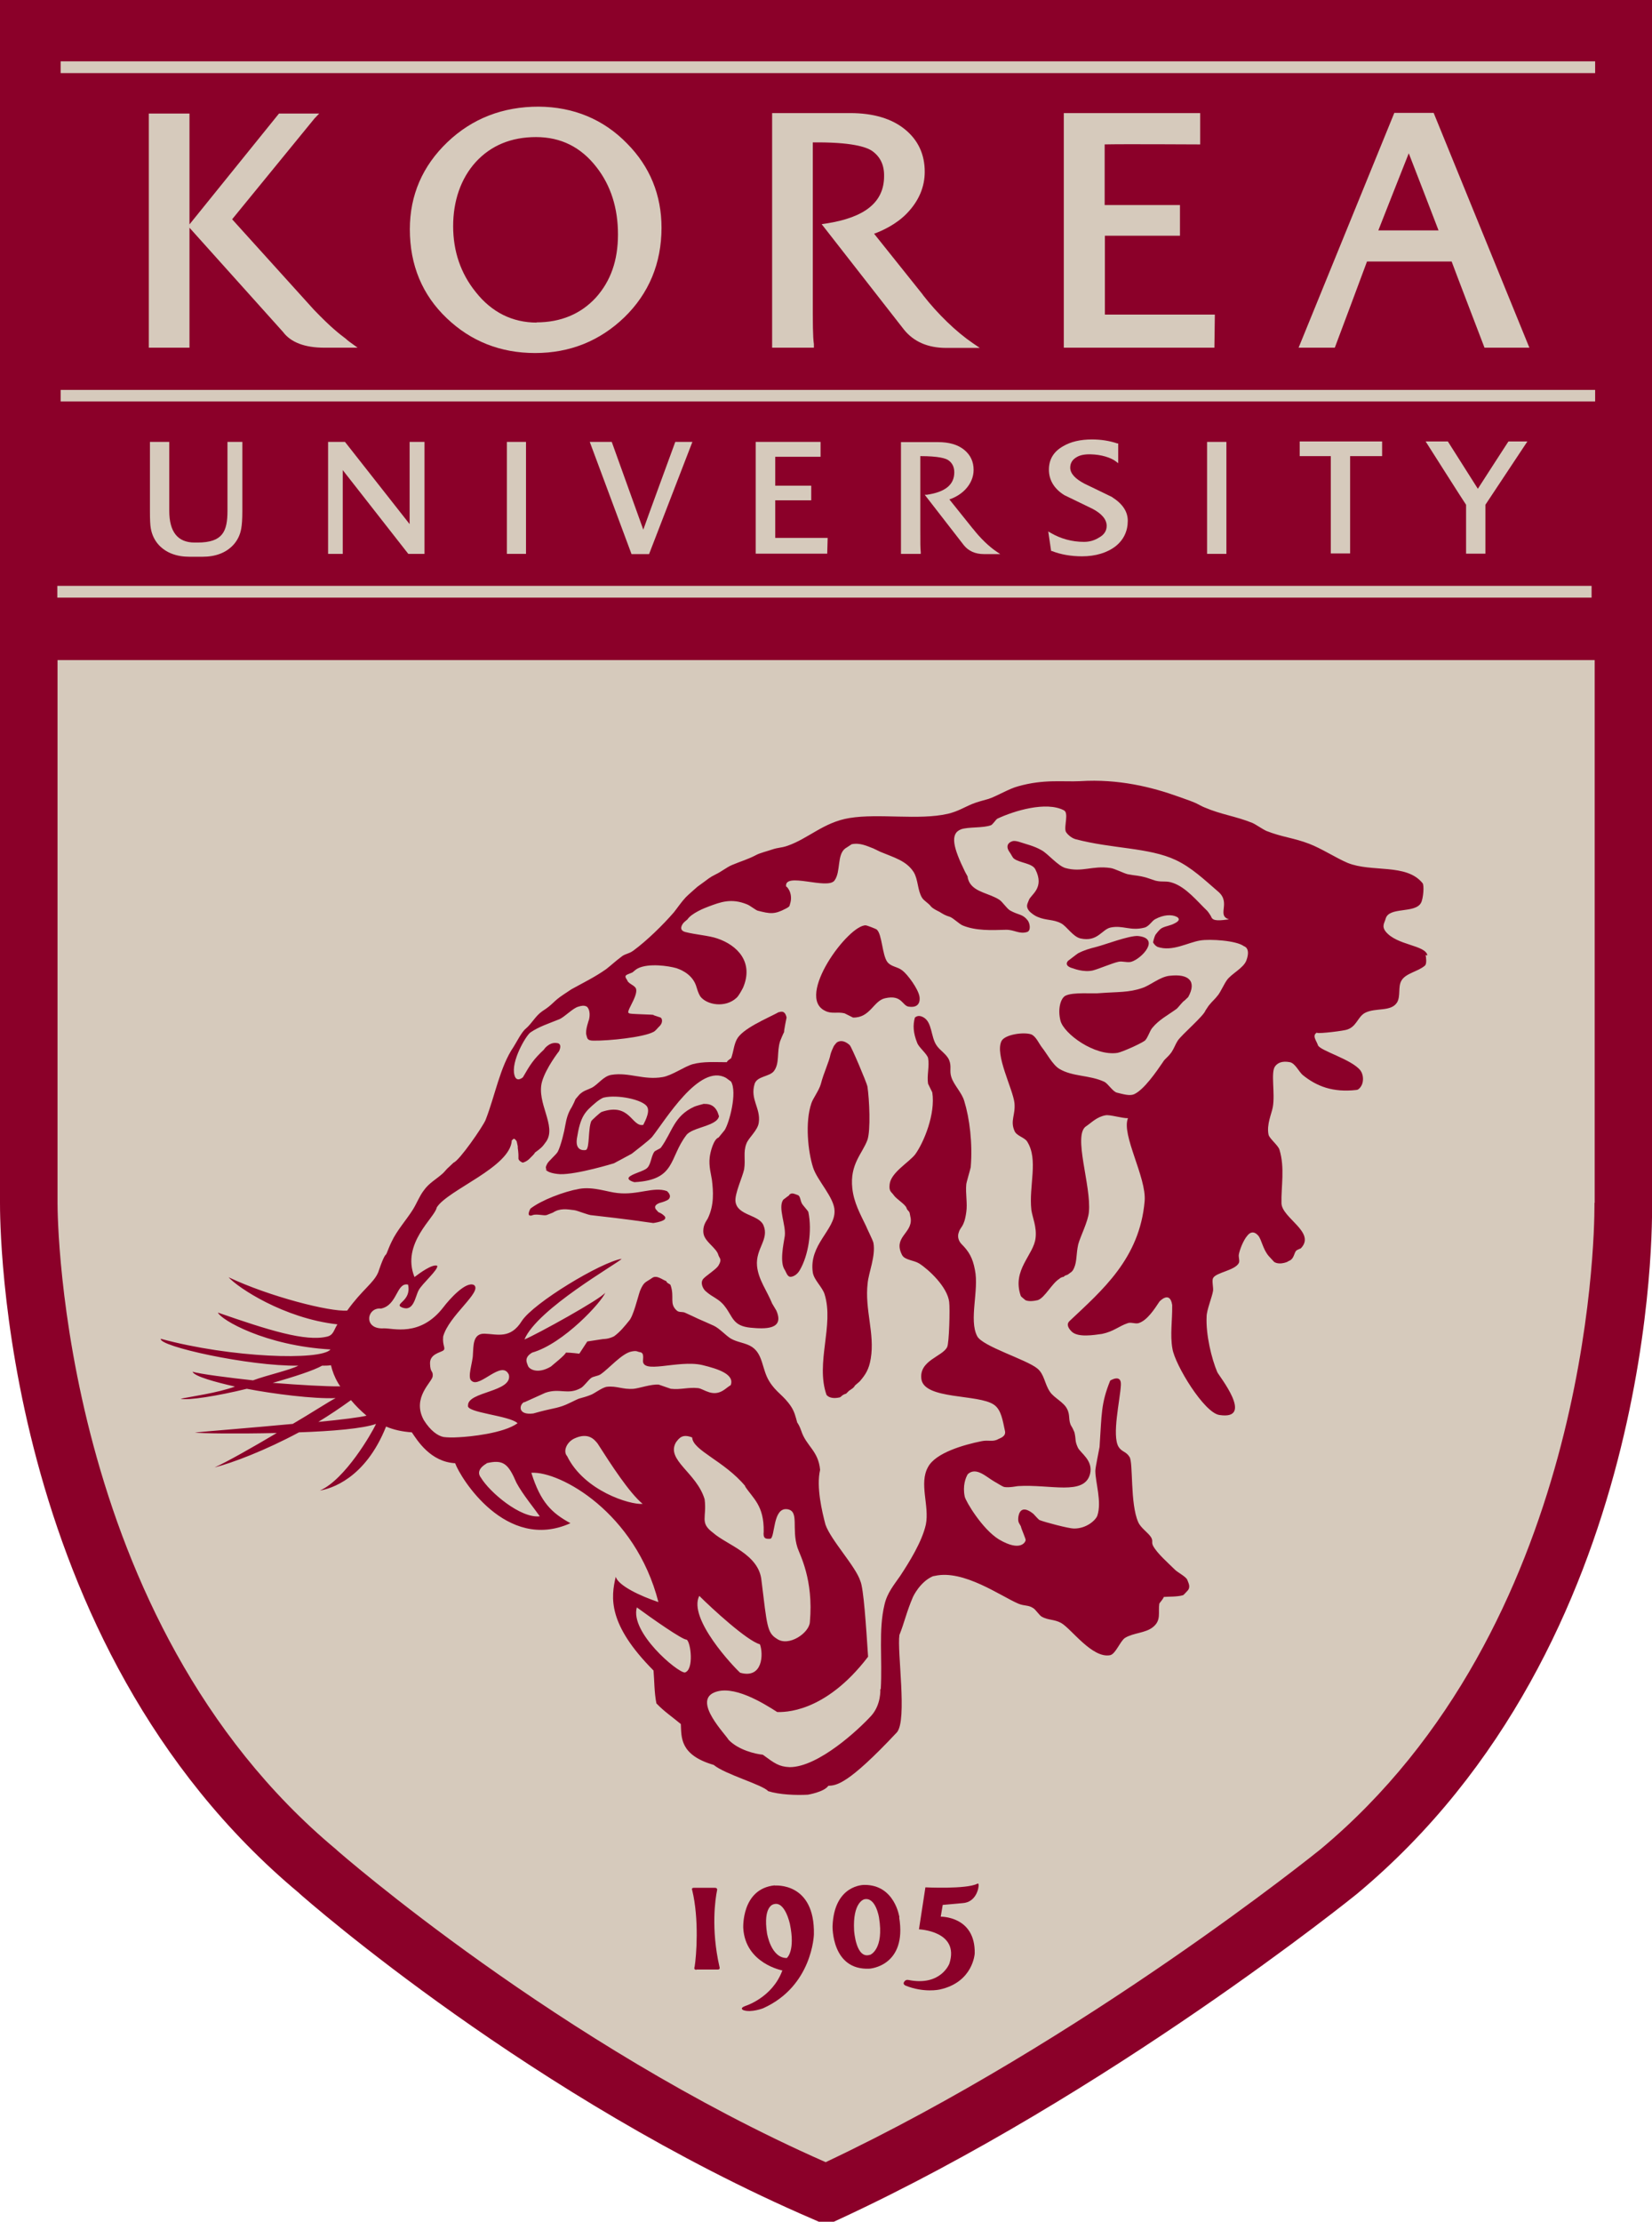
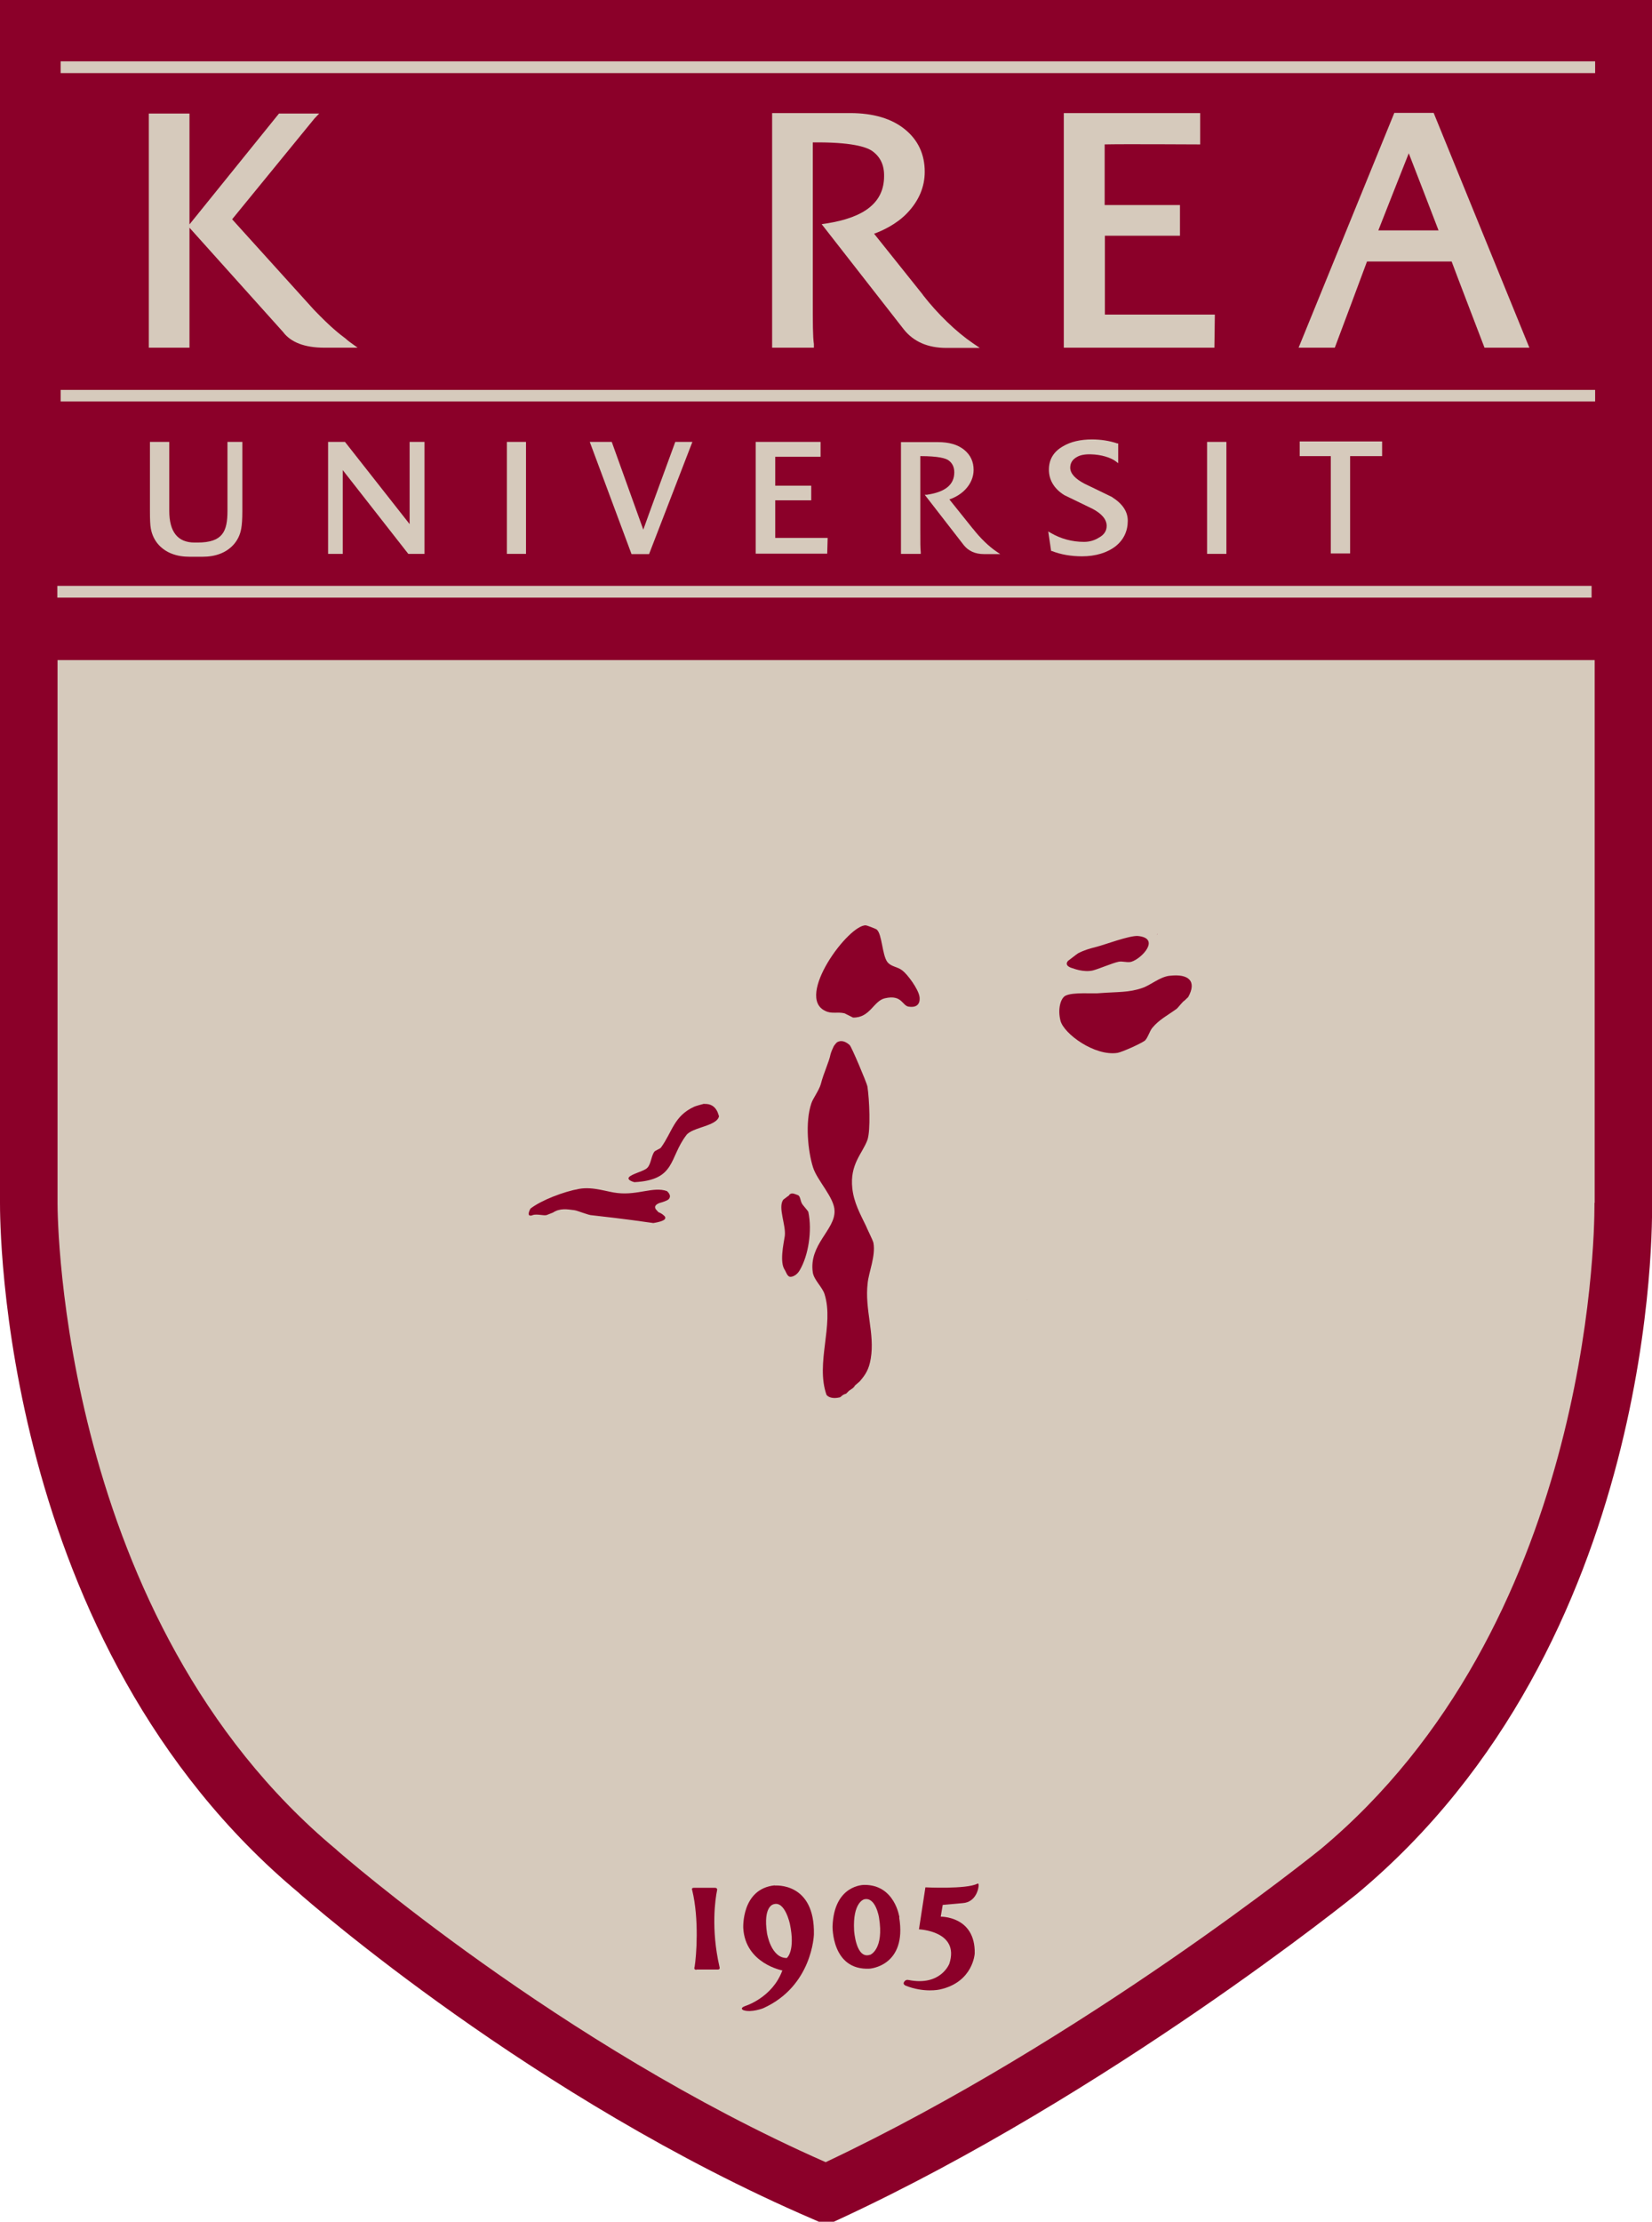
<svg xmlns="http://www.w3.org/2000/svg" id="Layer_2" data-name="Layer 2" viewBox="0 0 74.37 100">
  <defs>
    <style>
      .cls-1 {
        fill: #d6cabc;
      }

      .cls-2 {
        fill: #8b0029;
      }
    </style>
  </defs>
  <g id="Layer_1-2" data-name="Layer 1">
    <g>
      <path class="cls-2" d="M74.37,54.11V0H0v54.14c0,.79-.05,19.82,13.49,31.09l-.03-.02c.43.38,10.56,9.26,23.15,14.68l.25.11h.68l.26-.12c12.12-5.62,23.17-14.54,23.28-14.63,13.56-11.29,13.31-30.33,13.29-31.13Z" />
      <g>
        <polygon class="cls-1" points="2.73 2.76 2.73 3.29 71.81 3.29 71.81 2.76 2.73 2.76 2.73 2.76" />
        <polygon class="cls-1" points="2.73 17.55 2.73 18.07 71.81 18.07 71.81 17.55 2.73 17.55 2.73 17.55" />
        <polygon class="cls-1" points="2.58 26.37 2.58 26.9 71.65 26.9 71.65 26.37 2.58 26.37 2.58 26.37" />
        <path class="cls-1" d="M15.61,15.28c-.37-.28-.72-.55-1.48-1.34,0,0-3.19-3.53-3.68-4.07.12-.15,3.71-4.54,3.71-4.54l.21-.22h-1.81l-4.03,4.99v-4.99h-1.83v10.54h1.83v-5.4l4.21,4.69c.35.47.98.71,1.86.71h1.5l-.36-.26s-.14-.11-.14-.11h0Z" />
-         <path class="cls-1" d="M24.25,4.8c-1.61,0-2.99.53-4.11,1.6-1.12,1.07-1.69,2.39-1.69,3.92,0,1.61.56,2.96,1.67,4.01,1.08,1.03,2.41,1.56,3.97,1.56s2.91-.54,4.02-1.61c1.1-1.07,1.67-2.43,1.67-4.03,0-1.47-.52-2.75-1.55-3.79-1.06-1.09-2.41-1.65-3.99-1.66M24.17,14.52c-1.1,0-2.03-.46-2.75-1.37-.68-.84-1.02-1.84-1.02-2.97s.34-2.14,1.02-2.89c.68-.74,1.59-1.12,2.71-1.12s2.02.45,2.72,1.35c.65.83.97,1.85.97,3.03s-.33,2.1-.99,2.84c-.68.74-1.58,1.12-2.68,1.12h0Z" />
        <path class="cls-1" d="M49.73,10.61c.22,0,3.39,0,3.39,0v-1.38s-3.17,0-3.39,0v-2.73c.74-.02,4.14,0,4.18,0h.12s0-1.41,0-1.41h-6.14s0,.11,0,.11v10.45h6.78l.02-1.49s-4.73,0-4.95,0v-3.56h0Z" />
        <path class="cls-1" d="M64.46,5.08h-1.69l-4.31,10.57h1.63s1.4-3.73,1.45-3.88h3.81c.05.15,1.48,3.88,1.48,3.88h2.02l-4.31-10.57h-.08M64.76,10.37h-2.71c.1-.27,1.19-3.01,1.37-3.47.18.46,1.24,3.2,1.34,3.47h0Z" />
        <path class="cls-1" d="M41.54,13.26s-1.75-2.19-2.19-2.74c.36-.13,1-.42,1.48-.92.53-.55.8-1.18.8-1.87,0-.77-.29-1.41-.87-1.89-.6-.5-1.44-.75-2.49-.75h-3.51v10.56h1.88v-.16c-.05-.35-.05-.9-.05-2.15v-6.93c1.72-.02,2.41.2,2.68.39.36.26.54.63.53,1.13,0,1.17-.86,1.86-2.61,2.13l-.2.03,3.7,4.74c.44.55,1.08.83,1.91.83h1.51l-.31-.21c-.75-.51-1.58-1.31-2.25-2.17h0Z" />
        <path class="cls-1" d="M34.9,22.52h1.62v-.66s-1.51,0-1.62,0v-1.3c.35,0,1.97,0,1.99,0h.05v-.67h-2.92s0,.05,0,.05v4.98h3.22l.02-.71s-2.25,0-2.36,0v-1.69h0Z" />
        <path class="cls-1" d="M10.85,19.89h-.61v3.1c0,.93-.21,1.43-1.35,1.43h-.13c-.76,0-1.14-.48-1.14-1.43,0,0,0-3.1,0-3.1h-.87v3.11c0,.38.01.63.04.79.05.28.17.53.35.73.33.36.8.54,1.4.54h.57c.6,0,1.07-.18,1.4-.54.18-.2.3-.44.35-.73.03-.16.05-.41.05-.79v-3.11h-.06Z" />
        <path class="cls-1" d="M18.44,19.89v.06s0,3.35,0,3.64c-.19-.24-2.91-3.7-2.91-3.7h-.76v5.04h.66s0-3.47,0-3.77c.19.24,2.95,3.77,2.95,3.77h.73s0-5.04,0-5.04h-.66Z" />
        <polygon class="cls-1" points="22.82 19.89 22.82 24.93 23.68 24.93 23.68 19.89 23.63 19.89 22.82 19.89 22.82 19.89" />
        <polyline class="cls-1" points="54.34 24.93 55.21 24.93 55.21 23.83 55.21 21.01 55.21 19.95 55.21 19.89 55.15 19.89 54.34 19.89 54.34 19.89 54.34 21.01 54.34 23.83 54.34 24.93" />
        <path class="cls-1" d="M30.4,19.89s-1.35,3.68-1.44,3.95c-.1-.27-1.42-3.95-1.42-3.95h-.99l1.88,5.05h.79s1.95-5.05,1.95-5.05h-.76Z" />
        <path class="cls-1" d="M50.08,22.38s-.68-.33-.68-.33l-.58-.28c-.42-.22-.64-.46-.64-.72,0-.21.1-.37.3-.48.15-.09.37-.13.64-.12.44.01.89.14,1.13.33l.09.07v-.89h-.04c-.35-.12-.74-.18-1.14-.18-.52,0-.96.1-1.31.31-.42.24-.63.59-.63,1.05s.23.86.7,1.15c0,0,.25.12.25.12l1.01.49c.42.22.64.48.64.77,0,.22-.11.4-.35.53-.21.13-.43.19-.67.19-.54,0-1.05-.14-1.51-.41l-.1-.06.13.88h.03c.4.16.87.24,1.36.24.61,0,1.14-.16,1.52-.46.36-.29.54-.68.54-1.14,0-.41-.23-.76-.7-1.06h0Z" />
        <path class="cls-1" d="M58.51,19.87v.66s1.3,0,1.4,0v4.38h.87s0-4.28,0-4.38h1.44v-.66h-3.71Z" />
-         <path class="cls-1" d="M67.9,19.88s-1.29,1.99-1.37,2.12c-.09-.14-1.35-2.13-1.35-2.13h-1s1.79,2.82,1.82,2.85c0,.03,0,2.2,0,2.2h.87s0-2.16,0-2.2c.02-.03,1.89-2.85,1.89-2.85h-.84Z" />
        <path class="cls-1" d="M43.79,23.79s-.83-1.04-1.05-1.31c.18-.06.48-.2.71-.44.25-.26.38-.57.38-.89,0-.37-.14-.67-.42-.9-.29-.24-.69-.35-1.18-.35h-1.67v5.03h.89v-.08c-.02-.17-.02-.41-.02-1.02v-3.3c.82,0,1.15.1,1.27.19.17.12.26.3.26.54,0,.56-.41.89-1.24,1.01h-.09s1.76,2.27,1.76,2.27c.21.26.51.4.91.4h.73l-.15-.1c-.36-.24-.75-.62-1.07-1.03h0Z" />
      </g>
      <path class="cls-1" d="M71.78,54.14v.12c0,1.6-.29,18.95-12.35,28.99-.1.08-10.62,8.57-22.26,14.07-11.99-5.28-21.9-13.95-22-14.04l-.03-.03C2.73,72.91,2.59,54.83,2.59,54.17v-24.46h69.2v24.43Z" />
      <g>
        <path class="cls-2" d="M31.36,88.65h.95c.13,0,.08-.12.08-.12-.39-1.71-.19-3.05-.11-3.44,0,0,.04-.12-.1-.12h-.94c-.13,0-.08.1-.08.1.32,1.31.19,2.98.11,3.46,0,0-.06.13.08.13h0Z" />
        <path class="cls-2" d="M34.88,84.86c-1.51.15-1.42,1.92-1.42,1.92.09,1.6,1.76,1.91,1.76,1.91-.45,1.23-1.67,1.6-1.67,1.6-.29.11-.08.19-.08.19.36.12.89-.09.89-.09,2.22-1,2.28-3.32,2.28-3.32.05-2.37-1.76-2.2-1.76-2.2M35.43,88.13c-.72.02-.9-1.11-.9-1.11-.19-1.24.3-1.31.3-1.31.51-.16.73.89.73.89.25,1.21-.13,1.52-.13,1.52h0Z" />
        <path class="cls-2" d="M40.49,86.3s-.2-1.47-1.58-1.46c0,0-1.36-.03-1.43,1.86,0,0-.05,2,1.67,1.91,0,0,1.69-.11,1.33-2.31M39.18,87.98c-.65.24-.73-1.09-.73-1.09-.07-1.27.45-1.4.45-1.4.52-.13.67.81.67.81.24,1.45-.4,1.69-.4,1.69h0Z" />
        <path class="cls-2" d="M40.9,89.12c1.46.29,1.84-.74,1.84-.74.47-1.47-1.37-1.54-1.37-1.54l.29-1.89s1.84.09,2.33-.16c0,0,.11-.08.05.2,0,0-.1.63-.7.67l-.9.08-.09.53s1.56-.03,1.53,1.65c0,0-.06,1.3-1.58,1.63,0,0-.71.16-1.54-.18,0,0-.13-.06-.06-.16,0,0,.06-.12.19-.09h0Z" />
        <path class="cls-2" d="M35.52,53.79c.12-.14.26-.04.39,0,.12.03.12.26.19.38.04.08.26.31.29.38.18.85,0,1.96-.38,2.61-.11.2-.28.3-.41.31-.16.01-.21-.22-.27-.31-.24-.34-.06-1.15,0-1.53.06-.49-.32-1.28-.07-1.63,0,0,.26-.2.27-.2h0Z" />
        <path class="cls-2" d="M23.98,54.69c.21-.06.5.04.63,0l.28-.11c.32-.21.64-.15.96-.11.16.02.64.23.8.23.26.03,1.47.16,2.76.35-.01,0,.69-.09.51-.29.11.13-.02-.11-.28-.2l-.09-.1s-.22-.2.19-.33c-.16.05.27-.06.36-.15.17-.18-.08-.37-.08-.37-.61-.21-1.3.19-2.21.09-.45-.04-1.09-.3-1.73-.19-.69.12-1.71.51-2.2.89,0,0-.23.4.09.3h0Z" />
        <path class="cls-2" d="M31.7,49.69c.62-.04.65.61.67.54-.07.46-1.2.5-1.47.86-.79,1.03-.46,2.02-2.34,2.12,0,0-.38-.09-.23-.24.12-.12.57-.24.74-.35.24-.14.22-.53.38-.77.03-.06.24-.13.3-.19.52-.71.58-1.43,1.51-1.85.04-.02.38-.12.44-.13h0Z" />
        <path class="cls-2" d="M37.69,46.91c.21-.12.42,0,.56.13.08.06.77,1.7.8,1.86.09.6.15,1.97,0,2.41-.23.62-.8,1.09-.68,2.18.07.64.35,1.14.62,1.7.03.09.31.64.33.75.11.59-.22,1.35-.26,1.82-.14,1.18.33,2.26.14,3.39-.08.49-.24.73-.5,1.03l-.21.18c-.06.12-.16.16-.27.24l-.13.13c-.2.05-.22.16-.3.17-.51.11-.61-.18-.58-.11-.51-1.45.35-3.14-.09-4.54-.1-.32-.48-.64-.53-.98-.18-1.25,1-1.91.98-2.76,0-.6-.79-1.38-.97-1.97-.22-.69-.37-2.02-.07-2.89.07-.21.34-.57.42-.85.14-.54.37-.99.44-1.35.03-.11.1-.27.15-.37.02-.03.12-.16.16-.18h0Z" />
        <path class="cls-2" d="M52.66,43.92c.85-.1,1.23.24.83.96l-.17.16c-.07.03-.29.32-.34.36-.41.3-.8.49-1.11.87-.11.13-.2.45-.33.57-.21.15-1.02.51-1.23.55-1.03.16-2.42-.86-2.57-1.45-.13-.51,0-1,.22-1.12.35-.18,1.26-.08,1.57-.12.79-.06,1.29-.02,1.89-.23.37-.12.79-.5,1.23-.55h0Z" />
        <path class="cls-2" d="M48.29,43.58s.48.2.91.1c.3-.08.87-.33,1.15-.39.17-.04.41.05.58,0,.47-.14,1.33-1.06.3-1.16-.38-.03-1.49.39-1.84.48-.35.09-.57.15-.86.3-.08.05-.48.37-.43.32,0,0-.26.22.18.35h0Z" />
        <path class="cls-2" d="M40.91,45.31c-.3-.04-.3-.55-1.06-.38-.53.11-.67.89-1.45.87l-.38-.19c-.33-.08-.58.04-.87-.11-1.36-.63,1.05-3.89,1.83-3.85.04,0,.44.15.49.19.24.21.24,1.12.47,1.45.17.23.45.21.68.39.25.19.71.83.77,1.16,0,0,.13.56-.48.47h0Z" />
        <path class="cls-2" d="M53.44,71.62s.02-.02,0,0h0Z" />
        <polygon class="cls-2" points="53.44 71.62 53.44 71.62 53.44 71.62 53.44 71.62 53.44 71.62" />
        <path class="cls-2" d="M64.25,42.99s0,.01,0,.02c0,0,0,0,0,0,0-.01,0-.02,0-.02h0Z" />
        <path class="cls-2" d="M52.09,42.07s.02-.03.02-.05c-.03.05-.03.06-.02.05h0Z" />
        <path class="cls-2" d="M46.24,58.51s-.01,0-.02,0c.02.01.02.01.02,0h0Z" />
-         <path class="cls-2" d="M35.07,45.55c-.53.29-1.67.75-1.91,1.25-.13.27-.13.5-.24.82-.01.03-.16.09-.2.19-.56,0-1.05-.04-1.54.09-.38.11-.93.51-1.35.58-.86.15-1.51-.23-2.31-.1-.36.06-.59.43-.88.58-.25.12-.35.12-.55.3l-.18.21c-.03.08-.12.27-.17.36-.17.26-.24.53-.29.81-.04.27-.2.93-.34,1.2-.07.13-.43.43-.48.55-.03.08-.11.16,0,.29-.13-.14-.1.13.59.17.76.02,2.42-.49,2.42-.49l.8-.43c.15-.12.77-.59.91-.75.58-.72,2.14-3.35,3.34-2.66l.22.16c.29.49-.08,1.87-.29,2.19l-.27.33c-.22.07-.37.63-.4.89-.05.41.07.79.1,1.02.06.5.11,1.13-.19,1.74-.07.12-.24.33-.19.67.06.38.59.65.67.97.05.16.18.18,0,.48-.1.16-.54.44-.67.58-.17.18-.02.46.09.56.33.3.61.34.87.69.37.47.35.88,1.16.96.64.06,1.54.1,1.16-.77l-.19-.32c-.23-.57-.62-1.07-.68-1.69-.07-.79.56-1.19.29-1.83-.21-.49-1.18-.43-1.26-1.07-.04-.35.32-1.11.39-1.45.07-.46-.05-.76.1-1.15.1-.28.52-.6.56-.96.09-.64-.4-1.04-.19-1.73.11-.36.67-.32.87-.58.27-.36.12-.85.28-1.35.02-.06.15-.36.18-.41-.02-.02.11-.65.11-.65-.08-.39-.33-.23-.35-.24M28.97,50.63c-.54.12-.59-1.03-1.89-.58-.07.03-.43.36-.46.41-.15.34-.07,1.22-.24,1.3,0,0-.5.12-.41-.51.16-1.01.35-1.2.86-1.63.07-.06.26-.2.36-.22.61-.14,1.74.09,1.94.41.17.26-.19.83-.17.82h0Z" />
-         <path class="cls-2" d="M64.26,43c-.09-.47-1.37-.44-1.88-1.07-.19-.25-.05-.39,0-.58.15-.55,1.32-.22,1.59-.71.11-.2.15-.81.07-.89-.73-.9-2.28-.47-3.37-.91-.52-.22-1.18-.65-1.73-.86-.7-.27-1.23-.3-1.93-.58-.16-.07-.47-.29-.63-.36-.77-.31-1.39-.37-2.16-.7-.09-.03-.33-.17-.43-.21-.31-.13-.41-.15-.73-.27-1.19-.43-2.71-.81-4.43-.7-.76.04-1.63-.1-2.79.23-.4.1-.97.45-1.34.57-.27.08-.5.13-.74.23-.34.14-.63.33-1.09.44-1.32.3-3.09-.03-4.43.19-1.16.19-1.84.92-2.79,1.25-.29.1-.41.07-.7.17-.17.06-.56.16-.7.24-.4.21-.66.27-1.11.46-.23.1-.49.31-.71.41-.32.16-.34.21-.61.4l-.22.16s-.47.41-.53.48c-.19.2-.37.47-.53.67-.49.57-1.23,1.29-1.83,1.73-.22.16-.38.13-.57.3-.23.17-.43.36-.65.53-.51.36-1.01.6-1.57.91l-.36.24c-.47.31-.45.43-.94.74-.32.22-.46.54-.75.79-.19.15-.42.62-.55.82-.61.89-.83,2.19-1.26,3.29-.13.31-1.18,1.83-1.44,1.92l-.19.18c-.15.13-.15.16-.29.3-.31.28-.62.43-.86.77-.2.26-.31.57-.49.86-.28.45-.73.95-.96,1.45-.09.18-.16.37-.23.54-.02.03-.04.06-.05.06-.12.15-.32.77-.32.77-.21.5-.72.78-1.4,1.73-.79.06-3.5-.63-5.34-1.5.41.46,2.48,1.85,4.9,2.12-.16.24-.17.48-.46.55-.97.24-2.65-.29-4.92-1.08.13.32,2.12,1.49,5.07,1.66-.44.51-4.48.38-7.64-.48-.12.33,3.95,1.24,6.19,1.21-.38.2-1.39.42-2.04.66-1.02-.11-2.44-.29-2.72-.39.06.21,1.07.48,1.91.67-.8.29-1.99.45-2.45.55.34.08,1.63-.12,2.98-.45,1.19.23,3,.46,4,.42-.25.12-1.19.73-1.93,1.16-1.9.18-3.97.34-4.41.39.25.04,1.91.06,3.69.02-1.08.64-2.24,1.3-2.8,1.55.82-.21,2.29-.77,3.8-1.58,1.49-.05,2.89-.17,3.47-.38-.2.43-1.4,2.51-2.53,3,.48-.08,2.04-.52,2.98-2.88.33.14.71.23,1.16.26.25.37.84,1.33,1.95,1.39.23.65,2.29,4.01,5.19,2.7-.84-.46-1.34-.93-1.76-2.27,1.29-.08,4.69,1.79,5.72,5.82-.81-.27-1.81-.74-1.92-1.14-.22.93-.37,2.14,1.7,4.22.04.44.03.98.13,1.48.34.36.73.62,1.1.93.03.59-.06,1.39,1.48,1.84.52.43,2.2.89,2.45,1.18.5.16,1.25.19,1.79.16,0,0,.73-.12.92-.4.36-.02.86-.03,3.09-2.41.47-.56,0-3.63.11-4.38.22-.54.32-1.04.61-1.71,0,0,.3-.66.87-.92.04-.02.07-.02.12-.03,1.29-.29,2.96.91,3.75,1.25.29.12.44.05.67.2.11.06.27.32.39.39.28.16.56.11.87.28.46.26,1.4,1.61,2.21,1.45.25-.06.45-.64.67-.78.38-.23.91-.21,1.25-.48.39-.31.23-.65.29-1.06,0-.02.18-.21.2-.3.19-.02.61,0,.87-.08.03-.01.14-.14.19-.19.17-.17.05-.36,0-.5-.06-.15-.45-.34-.57-.47-.29-.29-.78-.71-.97-1.06-.09-.18.02-.21-.1-.4-.13-.2-.46-.41-.57-.67-.37-.83-.22-2.67-.39-2.93-.15-.25-.34-.22-.49-.45-.32-.51.07-2.14.1-2.79.03-.52-.48-.2-.48-.2-.42,1.04-.38,1.5-.48,2.99-.02.13-.19.93-.19,1.07,0,.52.3,1.4.09,2.02-.07.2-.49.59-1.06.58-.22,0-1.29-.28-1.54-.38-.05-.02-.28-.29-.29-.29-.53-.42-.65-.03-.67.19-.02.22.07.27.12.39.02.12.24.59.21.62,0,.05-.2.55-1.2-.04-.75-.46-1.5-1.72-1.54-1.93-.1-.48.04-.85.14-1.01.38-.34.83.13,1.2.34.1.05.33.21.44.24.22.04.58-.04.62-.04,1.46-.09,2.98.44,3.24-.54.16-.62-.44-.95-.55-1.2-.14-.31-.07-.33-.15-.68-.01-.03-.11-.25-.14-.28-.15-.26-.04-.48-.19-.77-.15-.31-.59-.5-.77-.77-.25-.36-.25-.8-.58-1.06-.49-.4-2.47-.99-2.7-1.45-.38-.73.09-2.07-.1-2.98-.1-.54-.27-.83-.6-1.16-.13-.13-.19-.32-.14-.49.08-.32.25-.23.35-.95.06-.39-.04-.84,0-1.25,0-.07.19-.7.2-.77.09-1.08-.05-2.2-.29-2.98-.11-.38-.46-.71-.58-1.07-.1-.3.02-.48-.1-.77-.1-.26-.43-.45-.57-.67-.26-.38-.19-1.04-.59-1.26-.29-.16-.4.06-.38,0-.1.35-.08.7.1,1.15.07.2.43.48.49.68.07.36-.06.79,0,1.16l.19.39c.15.97-.38,2.25-.77,2.79-.28.36-1.1.82-1.15,1.35-.04.33.09.34.18.48.12.18.52.41.58.58.04.13.09.1.14.22l.05.26c.07.67-.81.83-.39,1.64.12.23.53.23.77.38.44.28,1.27,1.06,1.35,1.73.04.29,0,1.85-.09,2.03-.2.43-1.28.6-1.16,1.45.14.93,2.58.66,3.27,1.15.33.23.39.72.49,1.17.06.24-.18.32-.29.37-.26.15-.44.03-.77.1-.79.16-2.06.52-2.4,1.16-.42.74.07,1.75-.1,2.59-.17.77-.75,1.7-1.16,2.32-.26.38-.58.75-.7,1.28-.28,1.14-.09,2.48-.17,3.81h-.02s.05.7-.42,1.21c-.53.58-2.36,2.3-3.66,2.3-.48-.02-.68-.17-1.21-.56-.33-.03-1.1-.21-1.54-.67-.14-.25-1.58-1.7-.67-2.12.85-.39,2.22.46,2.86.87.26,0,2.12.09,4.09-2.49-.09-1.36-.2-3.09-.35-3.41-.21-.66-1.33-1.84-1.57-2.54-.15-.57-.42-1.69-.24-2.46-.08-.87-.62-1.06-.85-1.76-.06-.18-.14-.32-.18-.37-.07-.25-.12-.48-.27-.71-.34-.52-.68-.64-.99-1.15-.33-.53-.27-1.2-.77-1.54-.28-.19-.65-.2-.96-.38-.23-.14-.51-.46-.77-.58-.3-.14-.39-.17-.7-.31-.15-.07-.42-.2-.56-.26-.14-.08-.27-.01-.39-.1-.37-.32-.1-.6-.29-1.15-.02-.07-.16-.07-.2-.19-.15-.04-.42-.29-.63-.14-.29.21-.37.15-.55.59-.1.29-.3,1.15-.5,1.35-.17.21-.39.49-.67.69-.26.13-.48.12-.48.12l-.72.11-.36.55s-.39-.05-.6-.05c-.06.13-.53.5-.68.63-.61.36-.98.11-1.03-.03-.03-.11-.22-.36.19-.6,1.41-.4,3.14-2.29,3.29-2.7-.18.28-3.1,1.89-3.64,2.11.58-1.38,4.16-3.4,4.38-3.63-.92.14-3.97,1.98-4.5,2.8-.51.82-1.1.59-1.67.57-.55-.02-.5.57-.53.93,0,.35-.28,1.07-.05,1.2.37.32,1.36-.98,1.67-.28.17.78-1.86.75-1.84,1.38-.1.33,1.87.45,2.23.8-.63.46-2.18.61-2.64.63-.29.02-.55.01-.69-.01-.26-.05-.59-.28-.89-.76-.56-1.02.39-1.72.4-1.98.02-.27-.11-.13-.12-.56-.02-.43.46-.5.59-.59.14-.1-.04-.21,0-.63.25-.94,1.78-2.02,1.39-2.32-.36-.19-1.1.63-1.38,1-1.05,1.36-2.28.93-2.69.95-.93.05-.76-.96-.12-.89.75-.15.69-1.19,1.22-1.08.17.76-.67.86-.27,1.03.53.21.59-.49.75-.78.16-.3.91-.94.83-1.1-.22-.08-.77.32-1.02.51-.61-1.52.93-2.68,1-3.13.5-.8,3.32-1.81,3.38-3.02l.08-.07s.05-.03.14.11h0c.02.07.03.15.05.23,0,.1,0,.19,0,.19v-.12c.03.19.03.35.03.31v.18c.03.11.17.16.19.17.06-.01.21-.06.36-.23.02-.02.19-.18.19-.22.27-.2.32-.23.51-.5.48-.7-.45-1.74-.19-2.69.18-.63.77-1.38.77-1.38.16-.36-.09-.36-.09-.36-.37-.07-.63.33-.58.28-.48.45-.62.67-.96,1.26,0,0-.29.26-.38-.1-.17-.6.51-1.77.72-1.92.4-.27.8-.39,1.29-.59.25-.1.62-.51.87-.57.12-.04.26-.07.38,0,0,0,.19.14.1.57,0,0-.19.52-.12.71.04.13.02.25.32.25.69.01,2.24-.15,2.69-.39.1-.04.2-.19.3-.28.14-.15.11-.36,0-.38l-.3-.1c.23-.03-1.3-.04-1.06-.09-.27.05.36-.71.29-1.07-.03-.17-.33-.24-.39-.38-.03-.09-.19-.21,0-.29l.22-.09c.07-.05.15-.14.26-.19.48-.23,1.35-.11,1.73,0,.04.02.66.19.87.77.05.16.1.34.19.49.29.4,1.14.54,1.64.07.1-.09.22-.32.29-.45.49-1.14-.24-1.91-1.16-2.22-.37-.13-.98-.17-1.44-.29-.33-.09-.13-.37-.04-.45l.14-.12c.18-.27.76-.51.96-.58.51-.19,1.01-.39,1.73-.09.11.04.39.26.47.28.55.14.75.18,1.26-.09.2-.1.17-.13.19-.19.18-.52-.18-.86-.17-.8-.11-.69,1.87.16,2.18-.28.29-.4.1-1.15.48-1.44.04-.02.27-.18.29-.19.37-.08.69.08.98.19l.31.15c.62.26,1.17.4,1.5.91.21.34.17.82.38,1.16.09.14.29.24.4.39.09.1.26.18.38.24.18.11.25.16.48.23.17.07.42.33.58.39.59.24,1.29.21,1.93.19.38-.01.6.21.96.1.18-.06.13-.39.02-.53-.23-.29-.4-.22-.79-.44-.15-.09-.34-.39-.48-.48-.44-.29-1.08-.33-1.34-.77-.04-.07-.09-.2-.09-.28l-.11-.2c-.53-1.08-.7-1.72-.19-1.92.32-.12,1.02-.05,1.36-.19.08-.04.22-.26.28-.29.76-.36,2.2-.79,2.99-.38.24.11,0,.73.09.96.05.1.23.28.43.34,1.65.44,3.31.37,4.52.94.72.34,1.28.88,1.93,1.44.56.5-.1,1.06.47,1.23-.39.05-.73.1-.8-.11-.02-.05-.14-.23-.19-.28-.43-.41-.94-1.05-1.54-1.25-.31-.11-.45-.02-.78-.1l-.39-.13c-.42-.12-.45-.08-.86-.16-.18-.04-.6-.26-.78-.28-.82-.12-1.28.21-2.03,0-.34-.1-.79-.65-1.07-.8-.35-.2-.66-.26-1.05-.39-.16-.04-.24-.04-.35.02-.21.13-.14.32-.03.47.06.08.12.23.19.28.27.2.82.2.96.48.43.84-.2,1.13-.29,1.38-.05.15-.16.27,0,.48.09.11.28.24.39.28.39.17.7.1,1.06.29.26.14.53.6.87.68.77.17.96-.4,1.35-.49.56-.12.9.17,1.54,0,.21-.06.33-.31.48-.38.37-.2.74-.22.97-.1,0,0,.25.12-.1.29-.2.11-.37.11-.57.21-.14.08-.26.27-.29.3-.07.13-.11.34-.11.35.06.11.14.17.2.2.67.23,1.36-.2,1.93-.29.43-.07,1.62,0,1.96.26,0,0,.32.07.11.64-.13.35-.68.6-.88.89-.12.17-.26.48-.38.65-.2.26-.24.25-.44.5l-.14.21c-.08.25-1.06,1.08-1.25,1.36-.11.17-.16.34-.28.52-.18.25-.3.29-.39.45-.28.41-.84,1.23-1.29,1.44-.2.09-.49,0-.78-.07-.19-.05-.4-.41-.57-.49-.67-.31-1.42-.22-2.02-.58-.3-.18-.57-.7-.78-.96-.14-.18-.27-.5-.48-.59-.34-.12-1.18,0-1.34.29-.32.61.51,2.16.58,2.8.05.54-.2.79,0,1.25.09.23.45.29.57.48.52.82.07,1.98.19,3.08.05.34.25.77.19,1.26-.08.77-1.07,1.43-.67,2.6.01.05.2.18.21.2.15.07.39.04.56,0,.32-.11.63-.75.97-.96.03-.04.14-.09.2-.09.04-.07.13-.07.18-.1.14-.11.2-.11.28-.29.14-.31.09-.62.19-1.07.1-.37.44-1.02.48-1.45.12-1.18-.74-3.48-.12-3.87.23-.15.47-.42.87-.49.18-.04.76.14,1.01.13,0,0,0,0,0,0-.31.74.84,2.67.75,3.73-.22,2.59-1.92,4.02-3.38,5.4-.17.16-.03.35.1.48.29.27.99.15,1.36.1.53-.11.76-.35,1.15-.48.14-.06.32.03.48,0,.4-.11.74-.65.96-.98,0,0,.47-.51.57.16v.04c.01.63-.1,1.31.01,1.92.11.72,1.43,2.9,2.12,2.99,1.6.24-.04-1.78-.1-1.93-.26-.61-.52-1.7-.48-2.5,0-.29.25-.89.29-1.16.02-.14-.06-.46,0-.57.13-.26.98-.34,1.16-.68.05-.1-.02-.27,0-.38.04-.23.21-.66.39-.86.11-.14.28-.22.48,0,.16.19.21.62.48.93l.24.26c.28.18.74-.06.62-.03.3-.08.26-.39.39-.49.02-.02.19-.09.19-.09.7-.72-.85-1.36-.87-2.03-.02-.74.16-1.59-.09-2.41-.06-.2-.44-.49-.49-.67-.1-.46.14-.96.19-1.25.11-.62-.1-1.56.1-1.83.11-.15.3-.26.67-.19.24.05.41.44.58.58.63.51,1.36.79,2.41.67.13,0,.24-.2.26-.26.07-.19.05-.44-.07-.61-.38-.51-1.85-.9-1.92-1.15-.06-.19-.29-.44-.03-.57-.14.08.9-.03,1.28-.11.49-.11.53-.59.87-.77.48-.25,1.18-.03,1.45-.48.16-.29.03-.7.19-.97.19-.34.76-.41,1.06-.68.09-.08.05-.38.03-.47M25.53,65.54c-.19-.21-.03-.62.32-.79.64-.3.91.05,1.05.22.62.97,1.43,2.22,2.03,2.72-.56.05-2.63-.58-3.4-2.15M30.83,75.28c-.34,0-2.48-1.81-2.16-2.93.64.47,2.06,1.47,2.24,1.45.19.11.34,1.36-.08,1.48M33.32,75.29c-.28-.25-2.36-2.44-1.84-3.46.57.57,2.16,2.03,2.73,2.18.16.42.14,1.57-.89,1.28M33.54,66.9c.36.55.86.86.84,2.04-.03.29.06.34.3.32.22-.06.1-1.42.76-1.33.56.08.18.86.46,1.73.1.31.73,1.43.56,3.34-.02.5-.96,1.14-1.49.76-.44-.27-.44-.59-.69-2.62-.11-1.19-1.56-1.6-2.18-2.15-.62-.46-.27-.68-.38-1.51-.36-1.2-1.75-1.76-1.29-2.56.15-.2.29-.39.73-.22.03.59,1.44,1.05,2.39,2.19M23.62,63.11s-.04.02.01,0c0,0,0,0-.01,0,.14-.06.77-.35.93-.42.66-.23,1.01.12,1.61-.22.14-.09.3-.32.43-.43.11-.1.32-.09.46-.19.34-.23.96-.95,1.39-1.02.25-.05.25.02.37.03,0,.02.18-.04.14.33-.11.71,1.56,0,2.66.25.75.18,1.48.43,1.28.92.03-.05-.22.15-.28.19-.52.37-.92-.04-1.18-.07-.45-.05-.77.08-1.23.03,0,0-.55-.19-.55-.19-.35-.02-.85.16-1.12.19-.51.04-.75-.14-1.21-.09-.22.03-.58.32-.74.37-.15.06-.32.11-.47.15-.1.02-.35.16-.47.21-.46.23-.73.23-1.3.38l-.33.09c-.71.09-.64-.39-.42-.51M21.9,65.86c.76-.18.98.02,1.35.88.27.51.83,1.19,1.05,1.51-.87.1-2.26-1.09-2.65-1.74-.25-.32.13-.57.26-.64M12.25,62.25c1-.28,1.88-.57,2.25-.78.13,0,.26,0,.4-.02.06.26.16.53.32.8.03.06.07.11.1.15-.6.01-1.82-.06-3.07-.16M14.33,64c.51-.31,1-.64,1.47-.98.21.25.44.48.7.7-.27.07-1.12.18-2.17.28h0Z" />
-         <path class="cls-2" d="M23.62,63.11s.01,0,.01,0c-.06.03-.05.02-.01,0h0Z" />
      </g>
    </g>
  </g>
</svg>